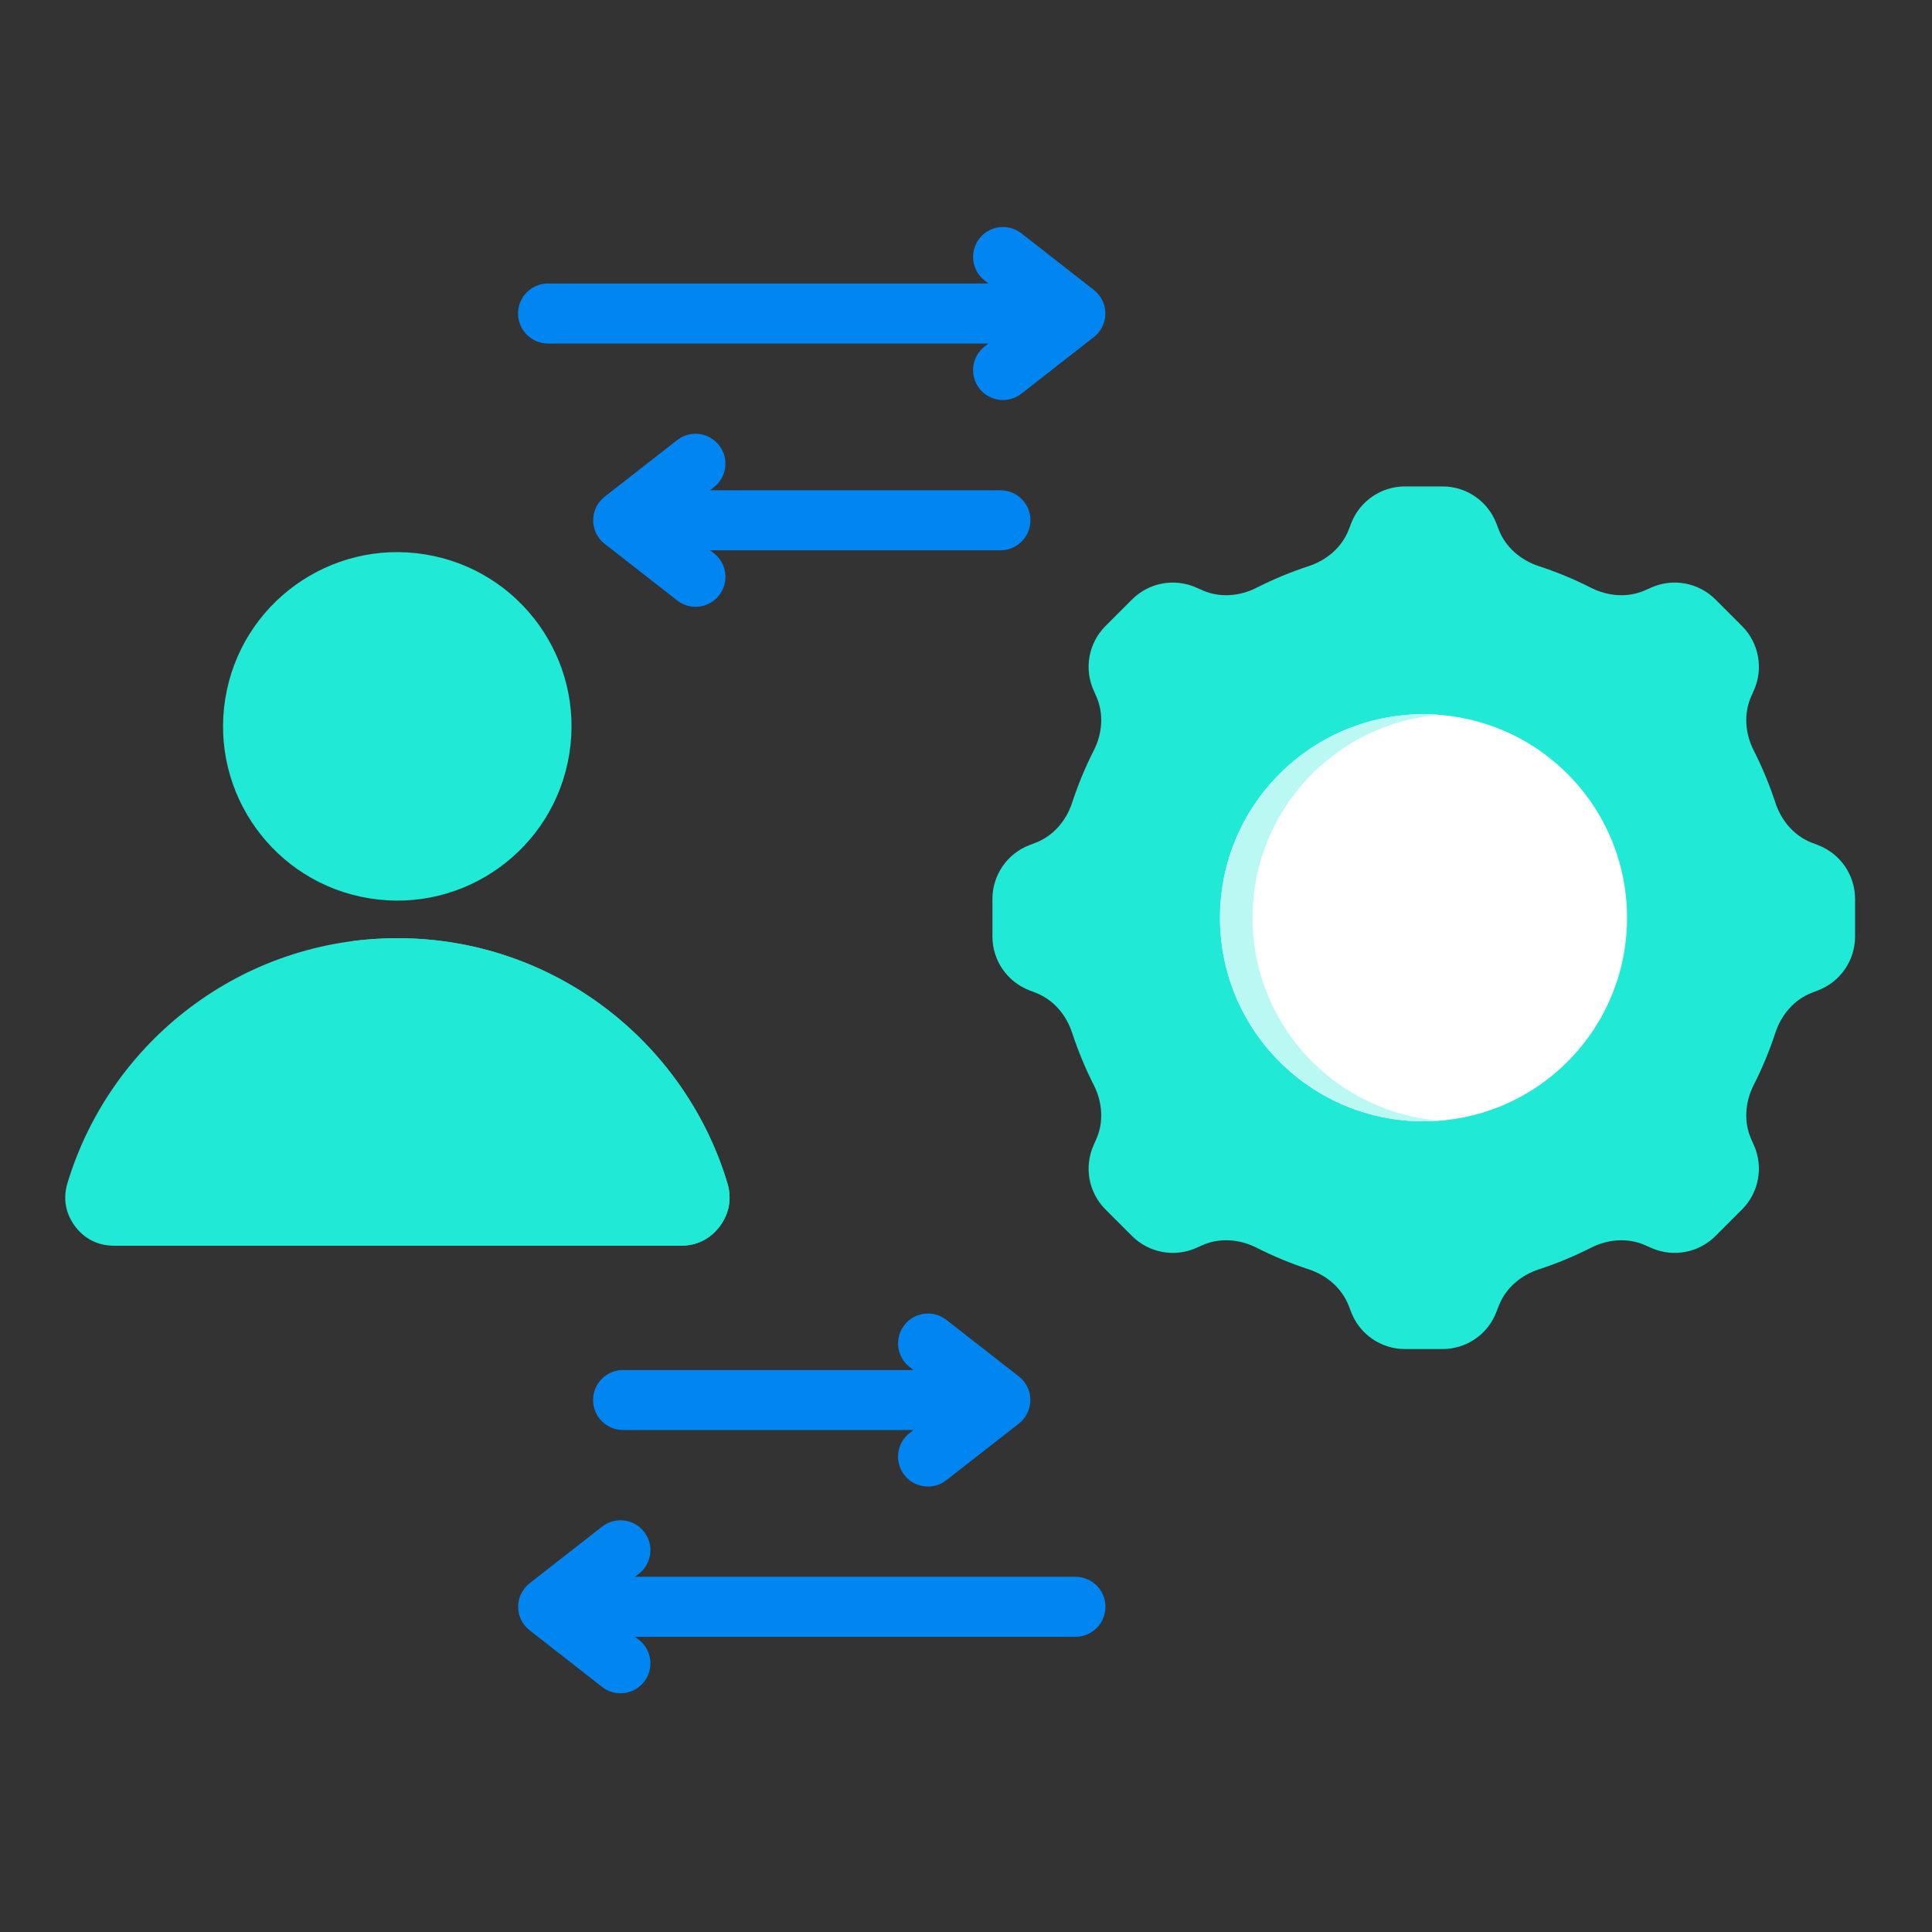
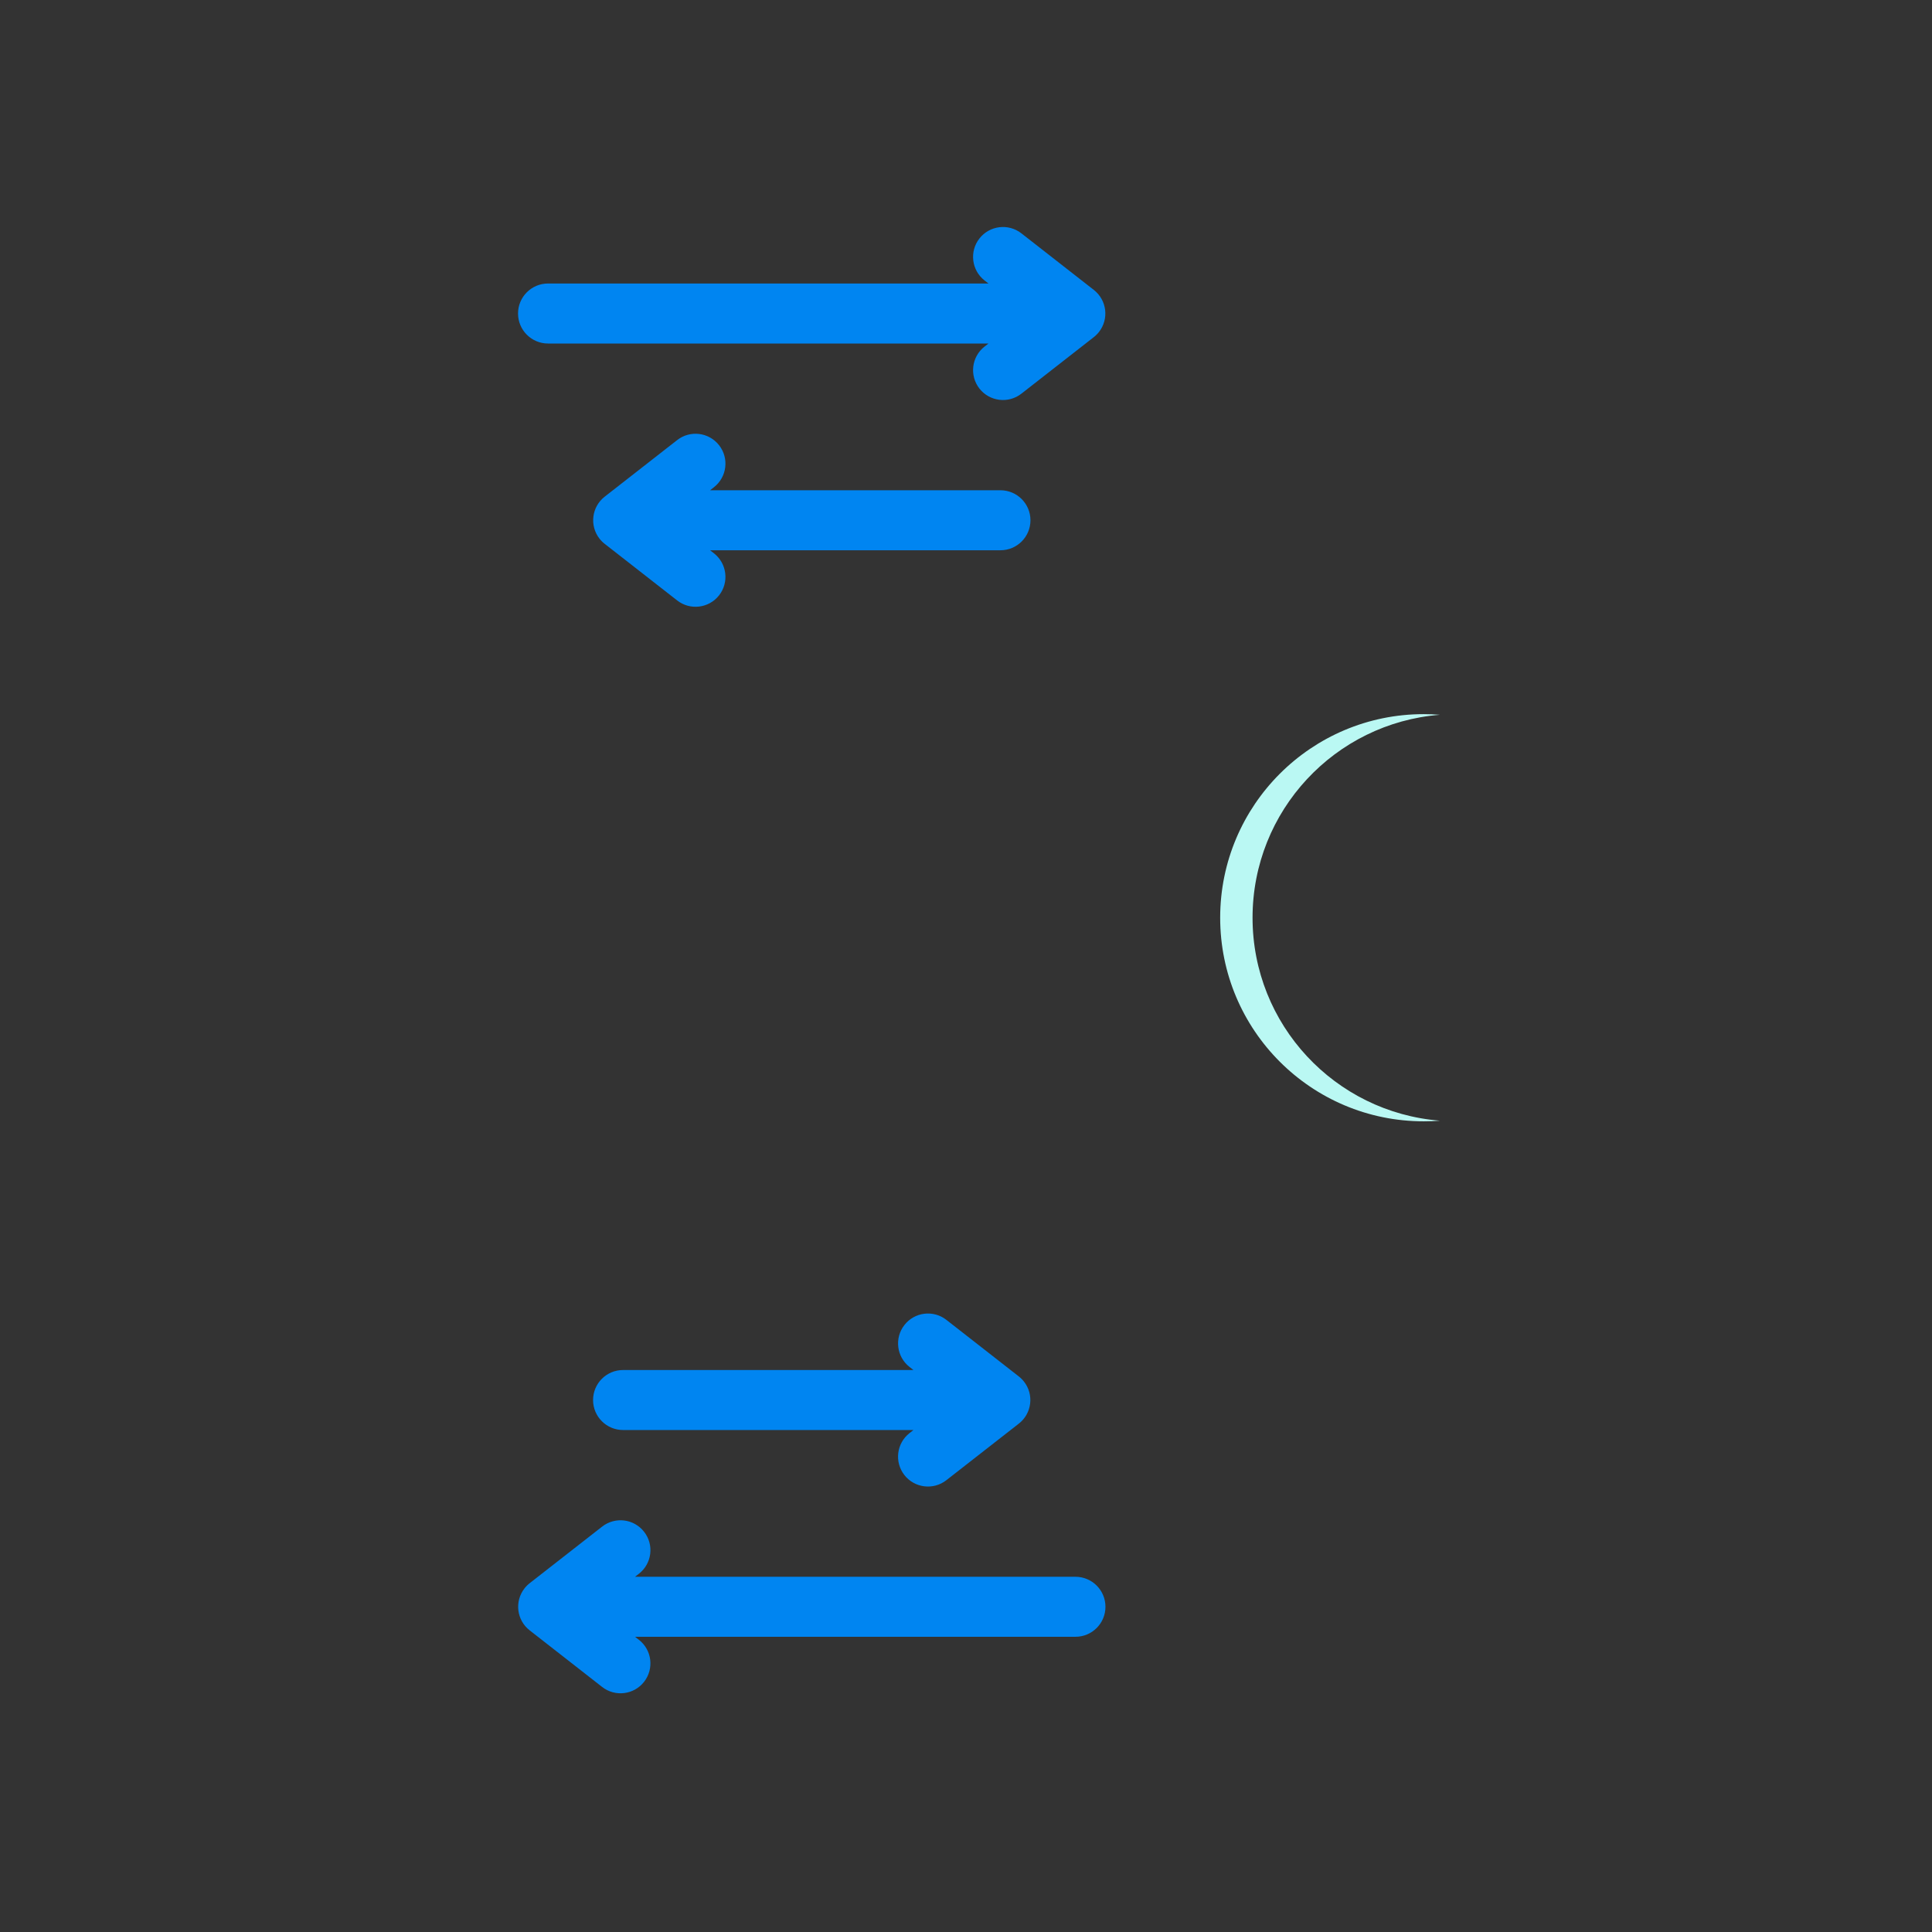
<svg xmlns="http://www.w3.org/2000/svg" fill="none" height="100%" overflow="visible" preserveAspectRatio="none" style="display: block;" viewBox="0 0 66 66" width="100%">
  <rect x="0" y="0" width="66" height="66" fill="#333333" stroke="none" />
  <g id="tiep can">
    <g id="Group">
      <path clip-rule="evenodd" d="M21.694 53.865H36.739C37.306 53.865 37.764 54.324 37.764 54.89C37.764 55.456 37.306 55.915 36.739 55.915H21.694L21.827 56.019C22.272 56.366 22.35 57.008 22.003 57.453C21.656 57.897 21.014 57.976 20.57 57.629L18.094 55.695C17.649 55.348 17.57 54.706 17.918 54.261C17.974 54.189 18.039 54.126 18.109 54.073L20.57 52.151C21.015 51.804 21.656 51.883 22.003 52.328C22.351 52.772 22.272 53.414 21.827 53.761L21.694 53.865ZM23.133 15.034C23.577 14.687 24.219 14.766 24.566 15.211C24.913 15.655 24.834 16.297 24.39 16.644L24.257 16.748H34.177C34.743 16.748 35.202 17.207 35.202 17.773C35.202 18.339 34.743 18.798 34.177 18.798H24.257L24.39 18.902C24.834 19.249 24.913 19.891 24.566 20.336C24.219 20.78 23.577 20.859 23.133 20.512L20.672 18.59C20.601 18.537 20.537 18.474 20.48 18.402C20.133 17.957 20.212 17.315 20.656 16.968L23.133 15.034ZM33.634 9.581C33.19 9.234 33.111 8.592 33.458 8.148C33.805 7.703 34.447 7.624 34.892 7.971L37.368 9.905C37.812 10.252 37.891 10.894 37.544 11.339C37.487 11.411 37.423 11.474 37.353 11.527L34.892 13.449C34.447 13.796 33.806 13.717 33.458 13.273C33.111 12.828 33.19 12.186 33.634 11.839L33.768 11.735H18.722C18.156 11.735 17.697 11.276 17.697 10.71C17.697 10.144 18.156 9.685 18.722 9.685H33.768L33.634 9.581ZM32.329 50.566C31.884 50.913 31.243 50.834 30.895 50.39C30.548 49.945 30.627 49.303 31.072 48.956L31.205 48.852H21.285C20.719 48.852 20.26 48.393 20.26 47.827C20.26 47.261 20.719 46.802 21.285 46.802H31.205L31.072 46.698C30.627 46.351 30.549 45.709 30.896 45.265C31.243 44.82 31.885 44.741 32.329 45.088L34.79 47.01C34.86 47.063 34.925 47.126 34.982 47.199C35.329 47.643 35.25 48.285 34.806 48.632L32.329 50.566Z" fill="#0085F1" fill-rule="evenodd" id="Vector" />
      <g id="Group_2">
-         <path clip-rule="evenodd" d="M51.199 18.091C51.432 18.697 51.952 19.138 52.569 19.34C53.18 19.54 53.776 19.787 54.349 20.078C54.928 20.372 55.608 20.428 56.201 20.164L56.411 20.071C57.155 19.74 58.026 19.902 58.602 20.478L59.511 21.387C60.086 21.963 60.248 22.833 59.918 23.577L59.825 23.787C59.561 24.38 59.617 25.06 59.911 25.639C60.202 26.213 60.449 26.808 60.649 27.42C60.851 28.037 61.293 28.557 61.898 28.79L62.111 28.872C62.87 29.164 63.372 29.894 63.372 30.709V31.994C63.372 32.808 62.871 33.538 62.111 33.831L61.898 33.913C61.292 34.146 60.851 34.666 60.649 35.283C60.449 35.894 60.202 36.489 59.91 37.063C59.617 37.642 59.561 38.322 59.825 38.915L59.918 39.125C60.248 39.869 60.087 40.74 59.511 41.316L58.602 42.225C58.026 42.8 57.155 42.962 56.411 42.632L56.202 42.539C55.609 42.275 54.929 42.331 54.35 42.625C53.776 42.916 53.181 43.163 52.569 43.363C51.952 43.565 51.432 44.006 51.199 44.612L51.117 44.824C50.825 45.584 50.095 46.086 49.28 46.086H47.995C47.181 46.086 46.451 45.584 46.158 44.825L46.076 44.611C45.843 44.006 45.323 43.564 44.706 43.362C44.095 43.162 43.5 42.915 42.926 42.624C42.347 42.33 41.667 42.275 41.074 42.538L40.864 42.632C40.12 42.962 39.249 42.8 38.673 42.225L37.764 41.316C37.189 40.74 37.027 39.869 37.357 39.125L37.45 38.916C37.714 38.323 37.658 37.642 37.364 37.064C37.073 36.49 36.826 35.894 36.626 35.283C36.424 34.666 35.983 34.146 35.377 33.913L35.164 33.831C34.405 33.538 33.903 32.808 33.903 31.994V30.709C33.903 29.894 34.405 29.164 35.164 28.872L35.377 28.79C35.983 28.557 36.424 28.037 36.626 27.42C36.826 26.808 37.073 26.213 37.364 25.639C37.658 25.061 37.714 24.381 37.45 23.787L37.357 23.578C37.027 22.834 37.189 21.963 37.764 21.387L38.673 20.478C39.249 19.902 40.12 19.741 40.864 20.071L41.074 20.164C41.667 20.428 42.347 20.372 42.926 20.078C43.5 19.787 44.095 19.54 44.706 19.34C45.323 19.138 45.843 18.697 46.076 18.091L46.158 17.878C46.451 17.118 47.181 16.617 47.995 16.617H49.28C50.094 16.617 50.825 17.118 51.117 17.878L51.199 18.091Z" fill="#20E9D6" fill-rule="evenodd" id="Vector_2" />
-         <path d="M53.546 36.27C56.261 33.554 56.261 29.152 53.546 26.436C50.83 23.721 46.427 23.721 43.712 26.436C40.996 29.152 40.996 33.554 43.712 36.27C46.427 38.986 50.83 38.986 53.546 36.27Z" fill="white" id="Vector_3" />
        <path clip-rule="evenodd" d="M48.638 24.396C44.796 24.396 41.683 27.51 41.683 31.351C41.683 35.193 44.796 38.306 48.638 38.306C48.824 38.306 49.008 38.299 49.191 38.284C45.608 38.002 42.789 35.006 42.789 31.351C42.789 27.696 45.608 24.7 49.191 24.418C49.008 24.404 48.824 24.396 48.638 24.396Z" fill="#BAF8F3" fill-rule="evenodd" id="Vector_4" />
      </g>
      <g id="Group_3">
-         <path clip-rule="evenodd" d="M3.892 42.556H23.261C23.803 42.556 24.269 42.322 24.592 41.887C24.915 41.452 25.005 40.938 24.849 40.419C23.389 35.577 18.894 32.05 13.576 32.05C8.258 32.05 3.764 35.577 2.304 40.419C2.147 40.938 2.237 41.452 2.56 41.887C2.884 42.322 3.35 42.556 3.892 42.556Z" fill="#20E9D6" fill-rule="evenodd" id="Vector_5" />
-         <path clip-rule="evenodd" d="M23.261 42.556C23.803 42.556 24.269 42.322 24.592 41.887C24.915 41.452 25.005 40.938 24.849 40.419C23.389 35.577 18.895 32.05 13.576 32.05C13.014 32.05 12.46 32.09 11.918 32.167C16.495 32.812 20.226 36.089 21.532 40.419C21.688 40.938 21.599 41.452 21.275 41.887C20.952 42.322 20.486 42.556 19.944 42.556H23.261Z" fill="#20E9D6" fill-rule="evenodd" id="Vector_6" />
-         <path d="M19.447 25.766C19.973 22.521 17.769 19.465 14.524 18.939C11.28 18.413 8.223 20.617 7.697 23.861C7.171 27.106 9.375 30.163 12.62 30.689C15.864 31.215 18.921 29.011 19.447 25.766Z" fill="#20E9D6" id="Vector_7" />
-       </g>
+         </g>
    </g>
  </g>
</svg>